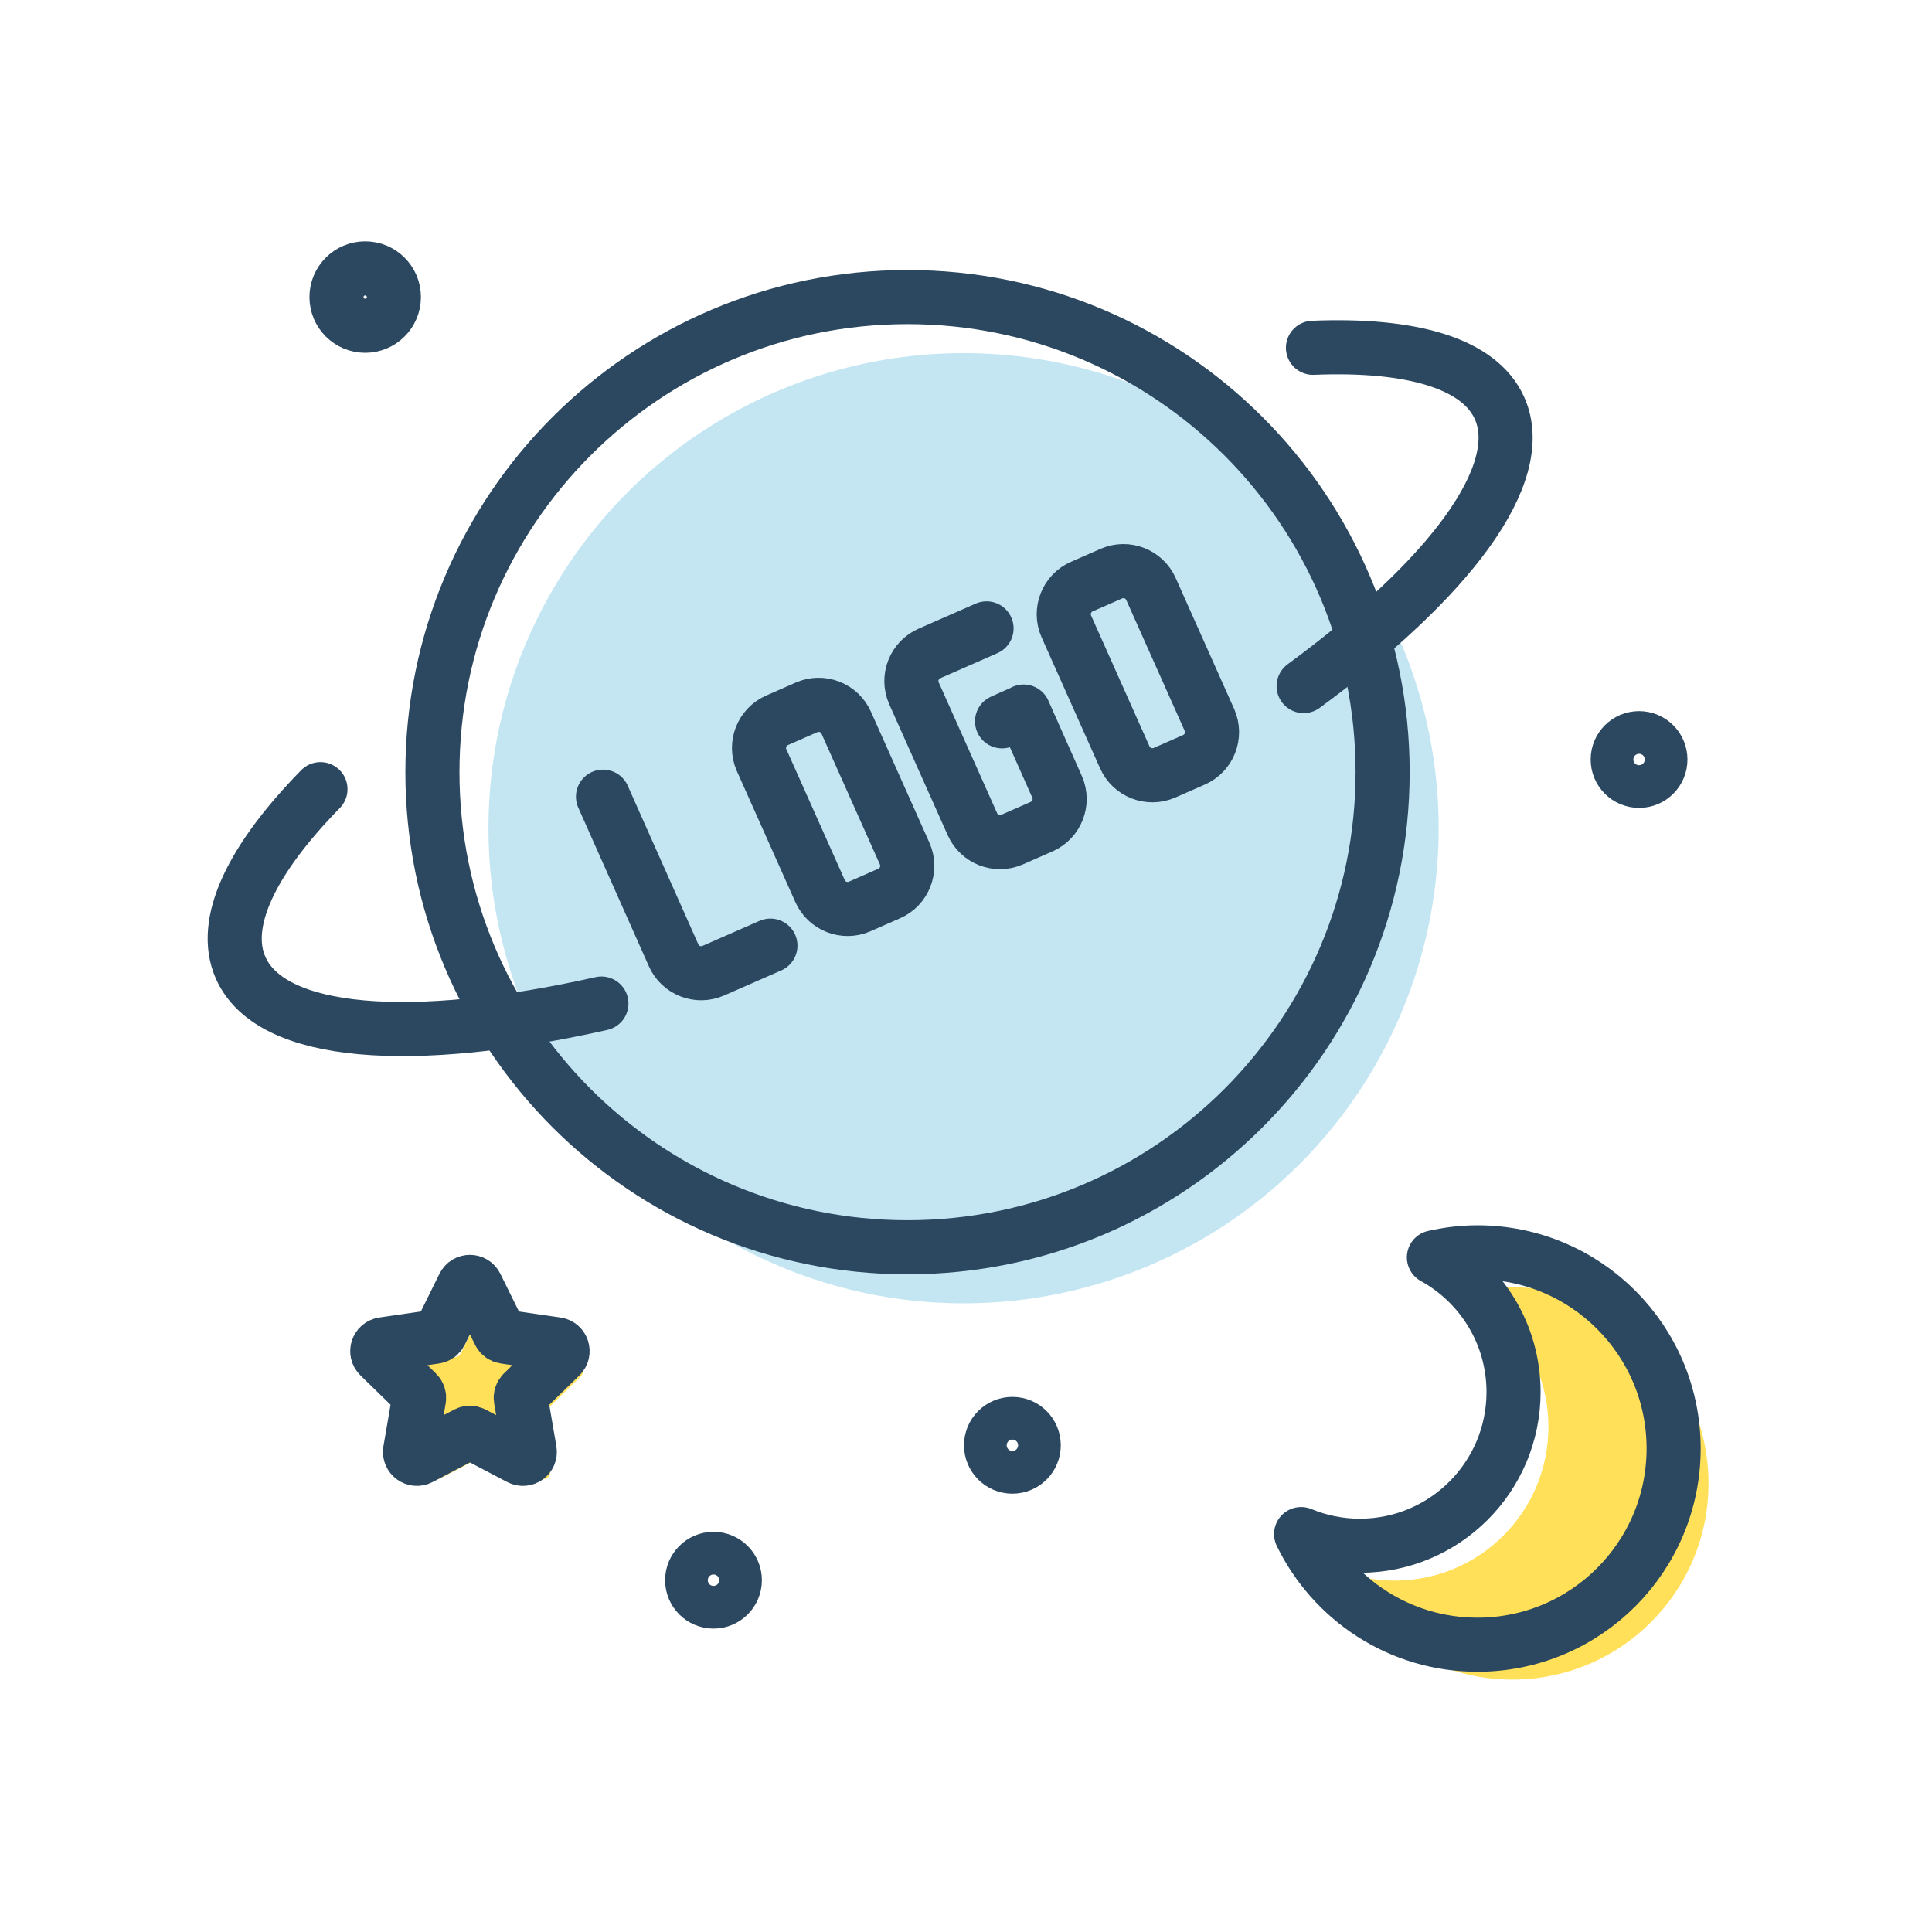
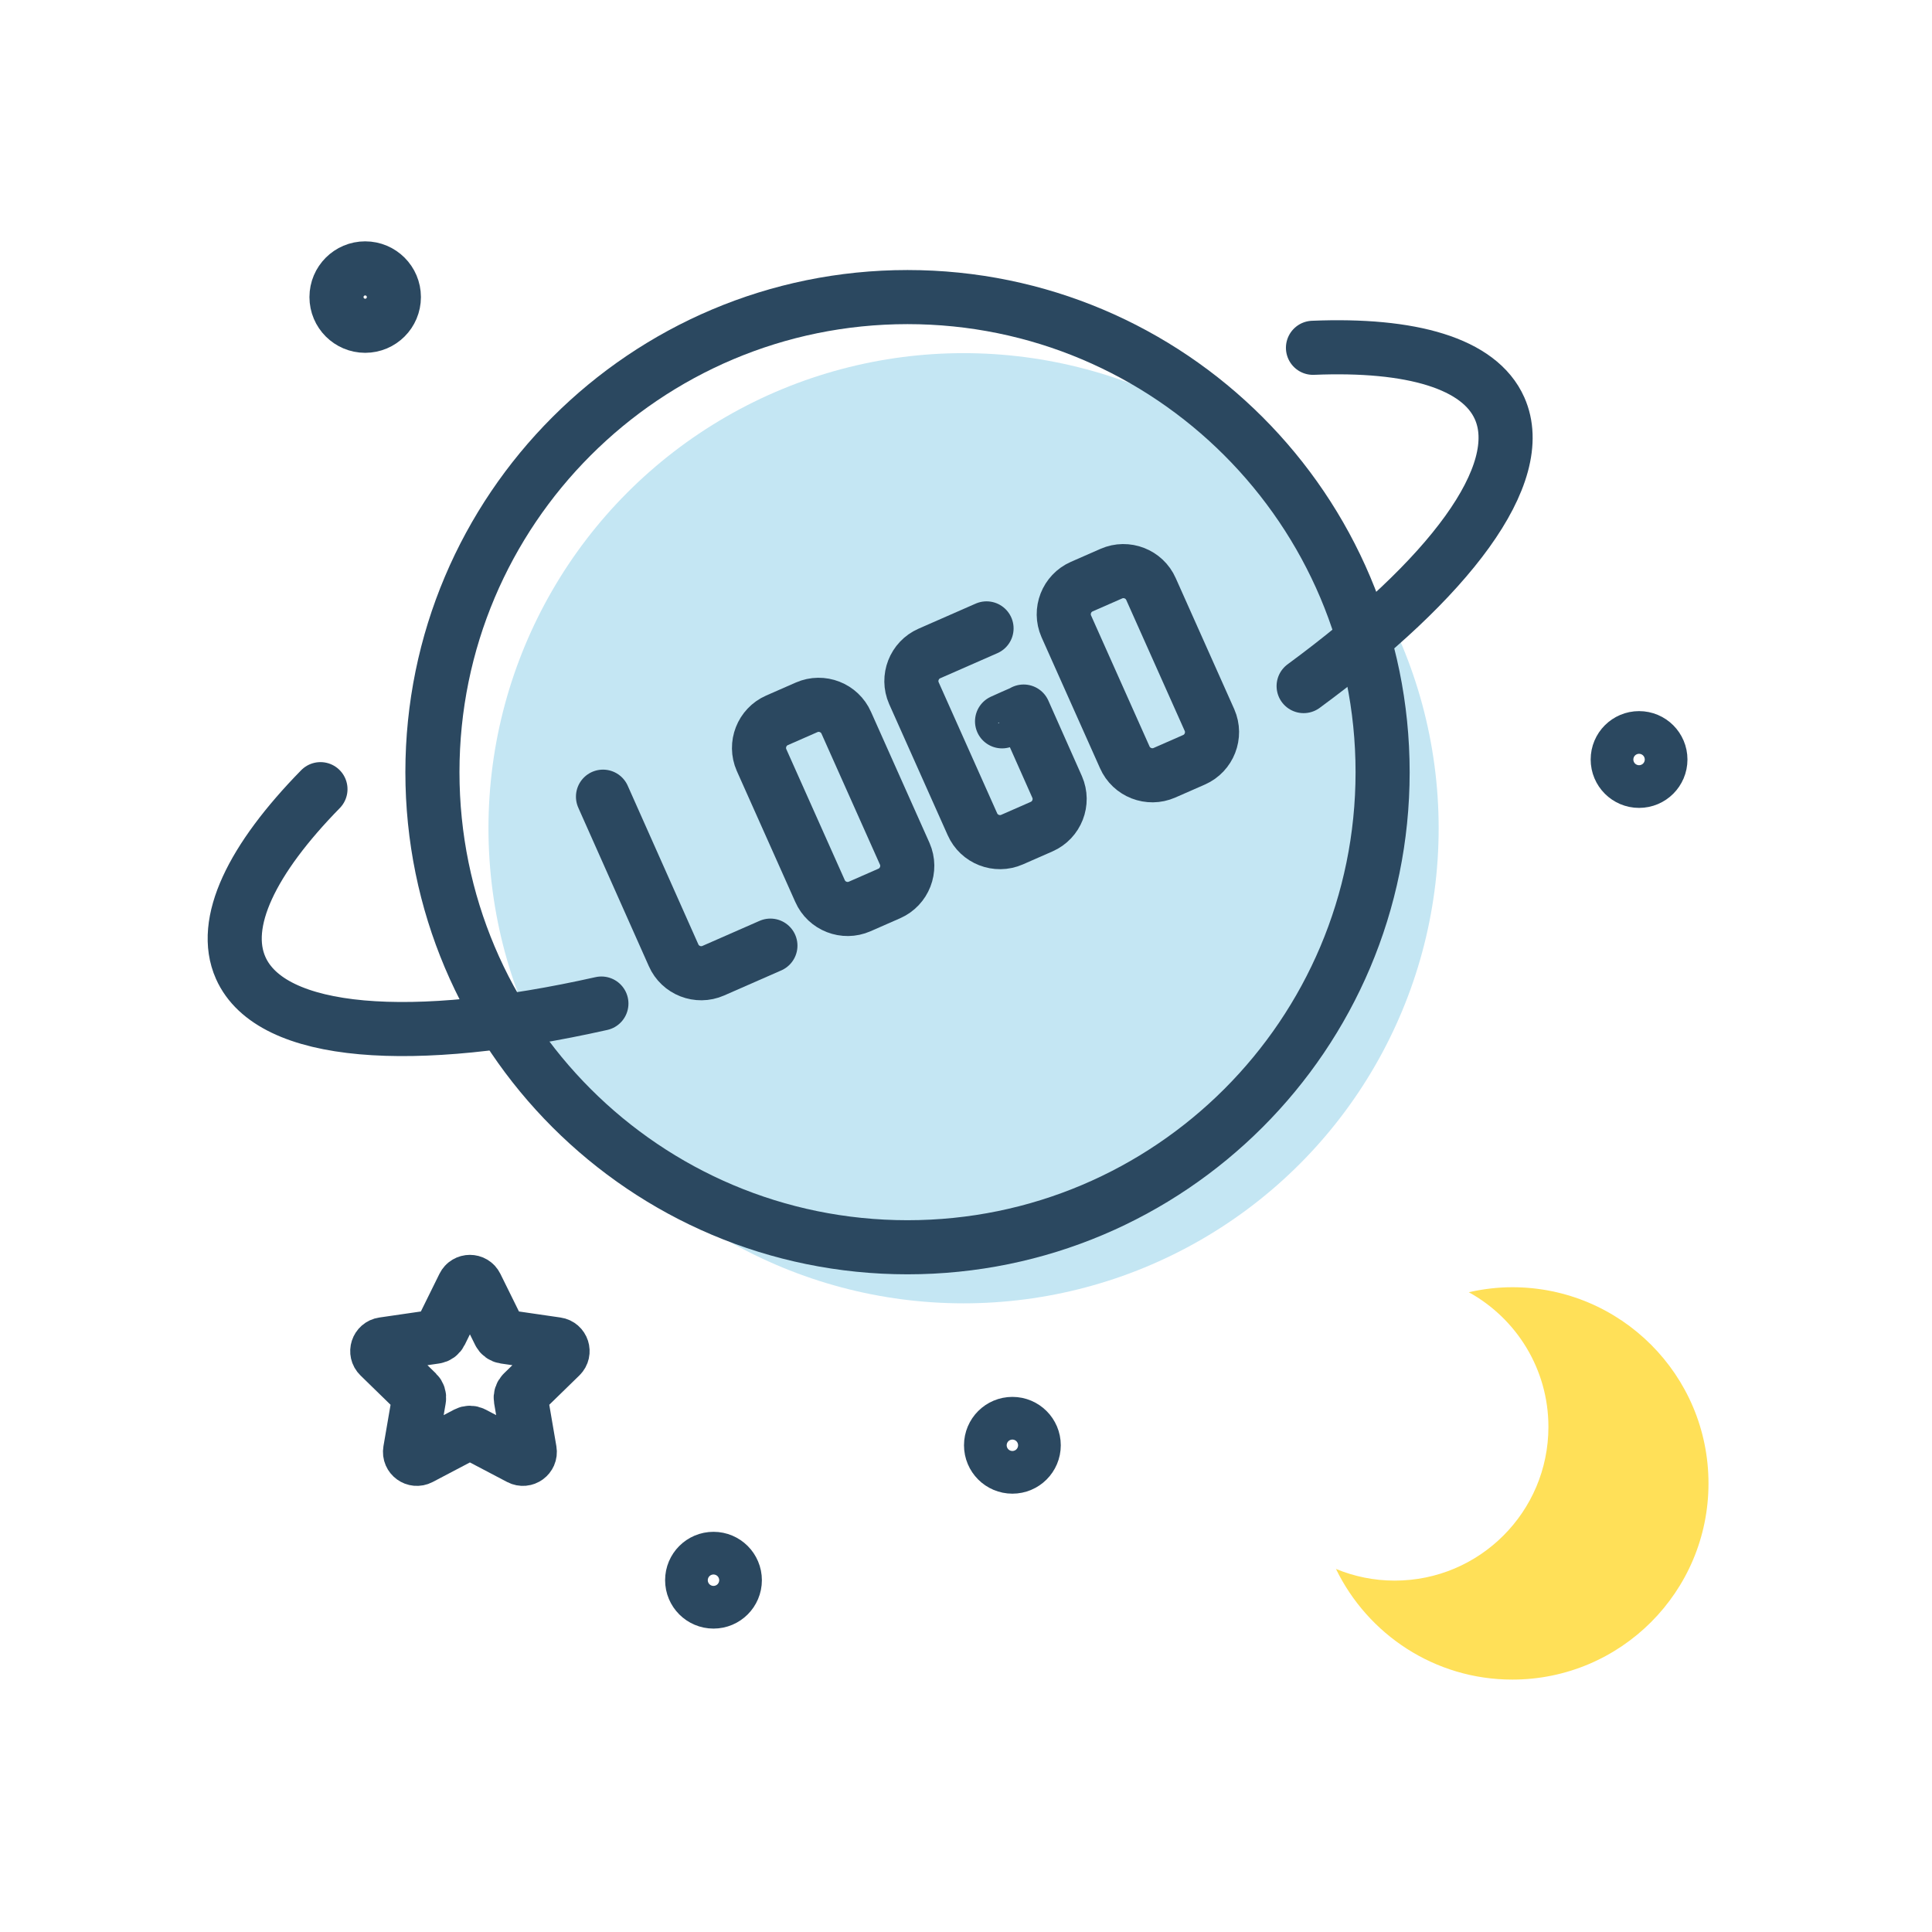
<svg xmlns="http://www.w3.org/2000/svg" version="1.1" id="_x32_" x="0px" y="0px" width="500px" height="500px" viewBox="0 0 500 500" enable-background="new 0 0 500 500" xml:space="preserve">
  <g>
-     <path fill="#FFE058" d="M128.476,338.014l6.028,12.211c0.26,0.529,0.761,0.896,1.344,0.979l13.475,1.959   c1.467,0.213,2.051,2.014,0.992,3.047l-9.751,9.504c-0.423,0.412-0.615,1.002-0.515,1.582l2.302,13.42   c0.249,1.463-1.281,2.574-2.591,1.885l-12.053-6.336c-0.521-0.273-1.145-0.273-1.666,0l-12.054,6.336   c-1.31,0.689-2.839-0.422-2.591-1.885l2.302-13.42c0.101-0.58-0.092-1.17-0.512-1.582l-9.754-9.504   c-1.058-1.033-0.476-2.834,0.991-3.047l13.476-1.959c0.583-0.082,1.087-0.449,1.345-0.979l6.027-12.211   C125.928,336.688,127.82,336.688,128.476,338.014z" />
    <circle fill="#C4E6F3" cx="249.369" cy="214.347" r="122.954" />
    <path fill="#FFE058" d="M391.385,333.133c-3.875,0-7.635,0.475-11.264,1.295c12.283,6.771,20.607,19.834,20.607,34.852   c0,21.971-17.811,39.781-39.781,39.781c-5.385,0-10.516-1.082-15.199-3.021c8.23,16.934,25.545,28.635,45.637,28.635   c28.043,0,50.771-22.73,50.771-50.771C442.158,355.863,419.428,333.133,391.385,333.133z" />
    <path fill="none" stroke="#2B4860" stroke-width="14" stroke-linecap="round" stroke-linejoin="round" stroke-miterlimit="10" d="   M123.213,332.752l6.028,12.213c0.261,0.527,0.763,0.893,1.345,0.977l13.478,1.959c1.464,0.211,2.05,2.014,0.989,3.045l-9.752,9.506   c-0.42,0.412-0.614,1.004-0.514,1.582l2.301,13.424c0.252,1.459-1.28,2.57-2.59,1.881l-12.055-6.336   c-0.52-0.271-1.141-0.271-1.661,0l-12.054,6.336c-1.313,0.689-2.842-0.422-2.594-1.881l2.305-13.424   c0.098-0.578-0.096-1.17-0.516-1.582l-9.75-9.506c-1.062-1.031-0.476-2.834,0.99-3.045l13.475-1.959   c0.582-0.084,1.087-0.449,1.347-0.977l6.024-12.213C120.666,331.426,122.559,331.426,123.213,332.752z" />
    <path fill="none" stroke="#2B4860" stroke-width="14" stroke-linecap="round" stroke-linejoin="round" stroke-miterlimit="10" d="   M357.818,199.839c0,67.907-55.053,122.952-122.953,122.952c-67.906,0-122.955-55.045-122.955-122.952   c0-67.905,55.049-122.955,122.955-122.955C302.766,76.884,357.818,131.934,357.818,199.839z" />
    <circle fill="none" stroke="#2B4860" stroke-width="14" stroke-linecap="round" stroke-linejoin="round" stroke-miterlimit="10" cx="424.188" cy="196.56" r="5.524" />
    <circle fill="none" stroke="#2B4860" stroke-width="14" stroke-linecap="round" stroke-linejoin="round" stroke-miterlimit="10" cx="94.51" cy="76.884" r="7.425" />
    <circle fill="none" stroke="#2B4860" stroke-width="14" stroke-linecap="round" stroke-linejoin="round" stroke-miterlimit="10" cx="262.006" cy="374.038" r="5.524" />
    <circle fill="none" stroke="#2B4860" stroke-width="14" stroke-linecap="round" stroke-linejoin="round" stroke-miterlimit="10" cx="184.652" cy="408.955" r="5.523" />
-     <path fill="none" stroke="#2B4860" stroke-width="14" stroke-linecap="round" stroke-linejoin="round" stroke-miterlimit="10" d="   M382.361,324.104c-3.877,0-7.637,0.477-11.266,1.299c12.279,6.771,20.607,19.836,20.607,34.852   c0,21.969-17.811,39.781-39.781,39.781c-5.389,0-10.516-1.084-15.199-3.021c8.23,16.932,25.545,28.635,45.639,28.635   c28.041,0,50.77-22.73,50.77-50.771S410.402,324.104,382.361,324.104z" />
    <path fill="none" stroke="#2B4860" stroke-width="14" stroke-linecap="round" stroke-linejoin="round" stroke-miterlimit="10" d="   M337.379,177.559c37.703-27.688,58.281-54.86,50.715-71.884c-5.199-11.698-22.891-16.715-48.297-15.665" />
    <path fill="none" stroke="#2B4860" stroke-width="14" stroke-linecap="round" stroke-linejoin="round" stroke-miterlimit="10" d="   M82.935,204.235c-17.742,18.119-25.834,34.58-20.644,46.257c7.894,17.758,44.512,20.18,93.351,9.225" />
  </g>
  <g>
    <path fill="none" stroke="#2B4860" stroke-width="14" stroke-linecap="round" stroke-linejoin="round" stroke-miterlimit="10" d="   M199.381,244.729l-14.797,6.492c-3.922,1.721-8.539-0.08-10.262-4.002l-18.268-41.04" />
    <path fill="none" stroke="#2B4860" stroke-width="14" stroke-linecap="round" stroke-linejoin="round" stroke-miterlimit="10" d="   M234.15,220.969c1.721,3.924-0.08,8.539-4.004,10.262l-7.664,3.363c-3.924,1.721-8.541-0.08-10.262-4.002l-15.139-33.908   c-1.721-3.924,0.081-8.541,4.004-10.262l7.666-3.363c3.924-1.723,8.541,0.08,10.262,4.003L234.15,220.969z" />
    <path fill="none" stroke="#2B4860" stroke-width="14" stroke-linecap="round" stroke-linejoin="round" stroke-miterlimit="10" d="   M255.316,162.627l-14.797,6.494c-3.924,1.721-5.725,6.338-4.002,10.262l15.137,33.906c1.721,3.923,6.338,5.724,10.262,4.003   l7.666-3.364c3.922-1.721,5.725-6.339,4.004-10.262l-8.672-19.517c0,0,0.08,0.182,0.039,0.092c-0.039-0.092-5.621,2.44-5.621,2.44" />
    <path fill="none" stroke="#2B4860" stroke-width="14" stroke-linecap="round" stroke-linejoin="round" stroke-miterlimit="10" d="   M313.02,186.366c1.721,3.924-0.08,8.541-4.004,10.262l-7.664,3.363c-3.924,1.721-8.541-0.08-10.264-4.004l-15.137-33.906   c-1.723-3.924,0.078-8.539,4.004-10.262l7.664-3.363c3.924-1.721,8.541,0.08,10.262,4.002L313.02,186.366z" />
  </g>
</svg>